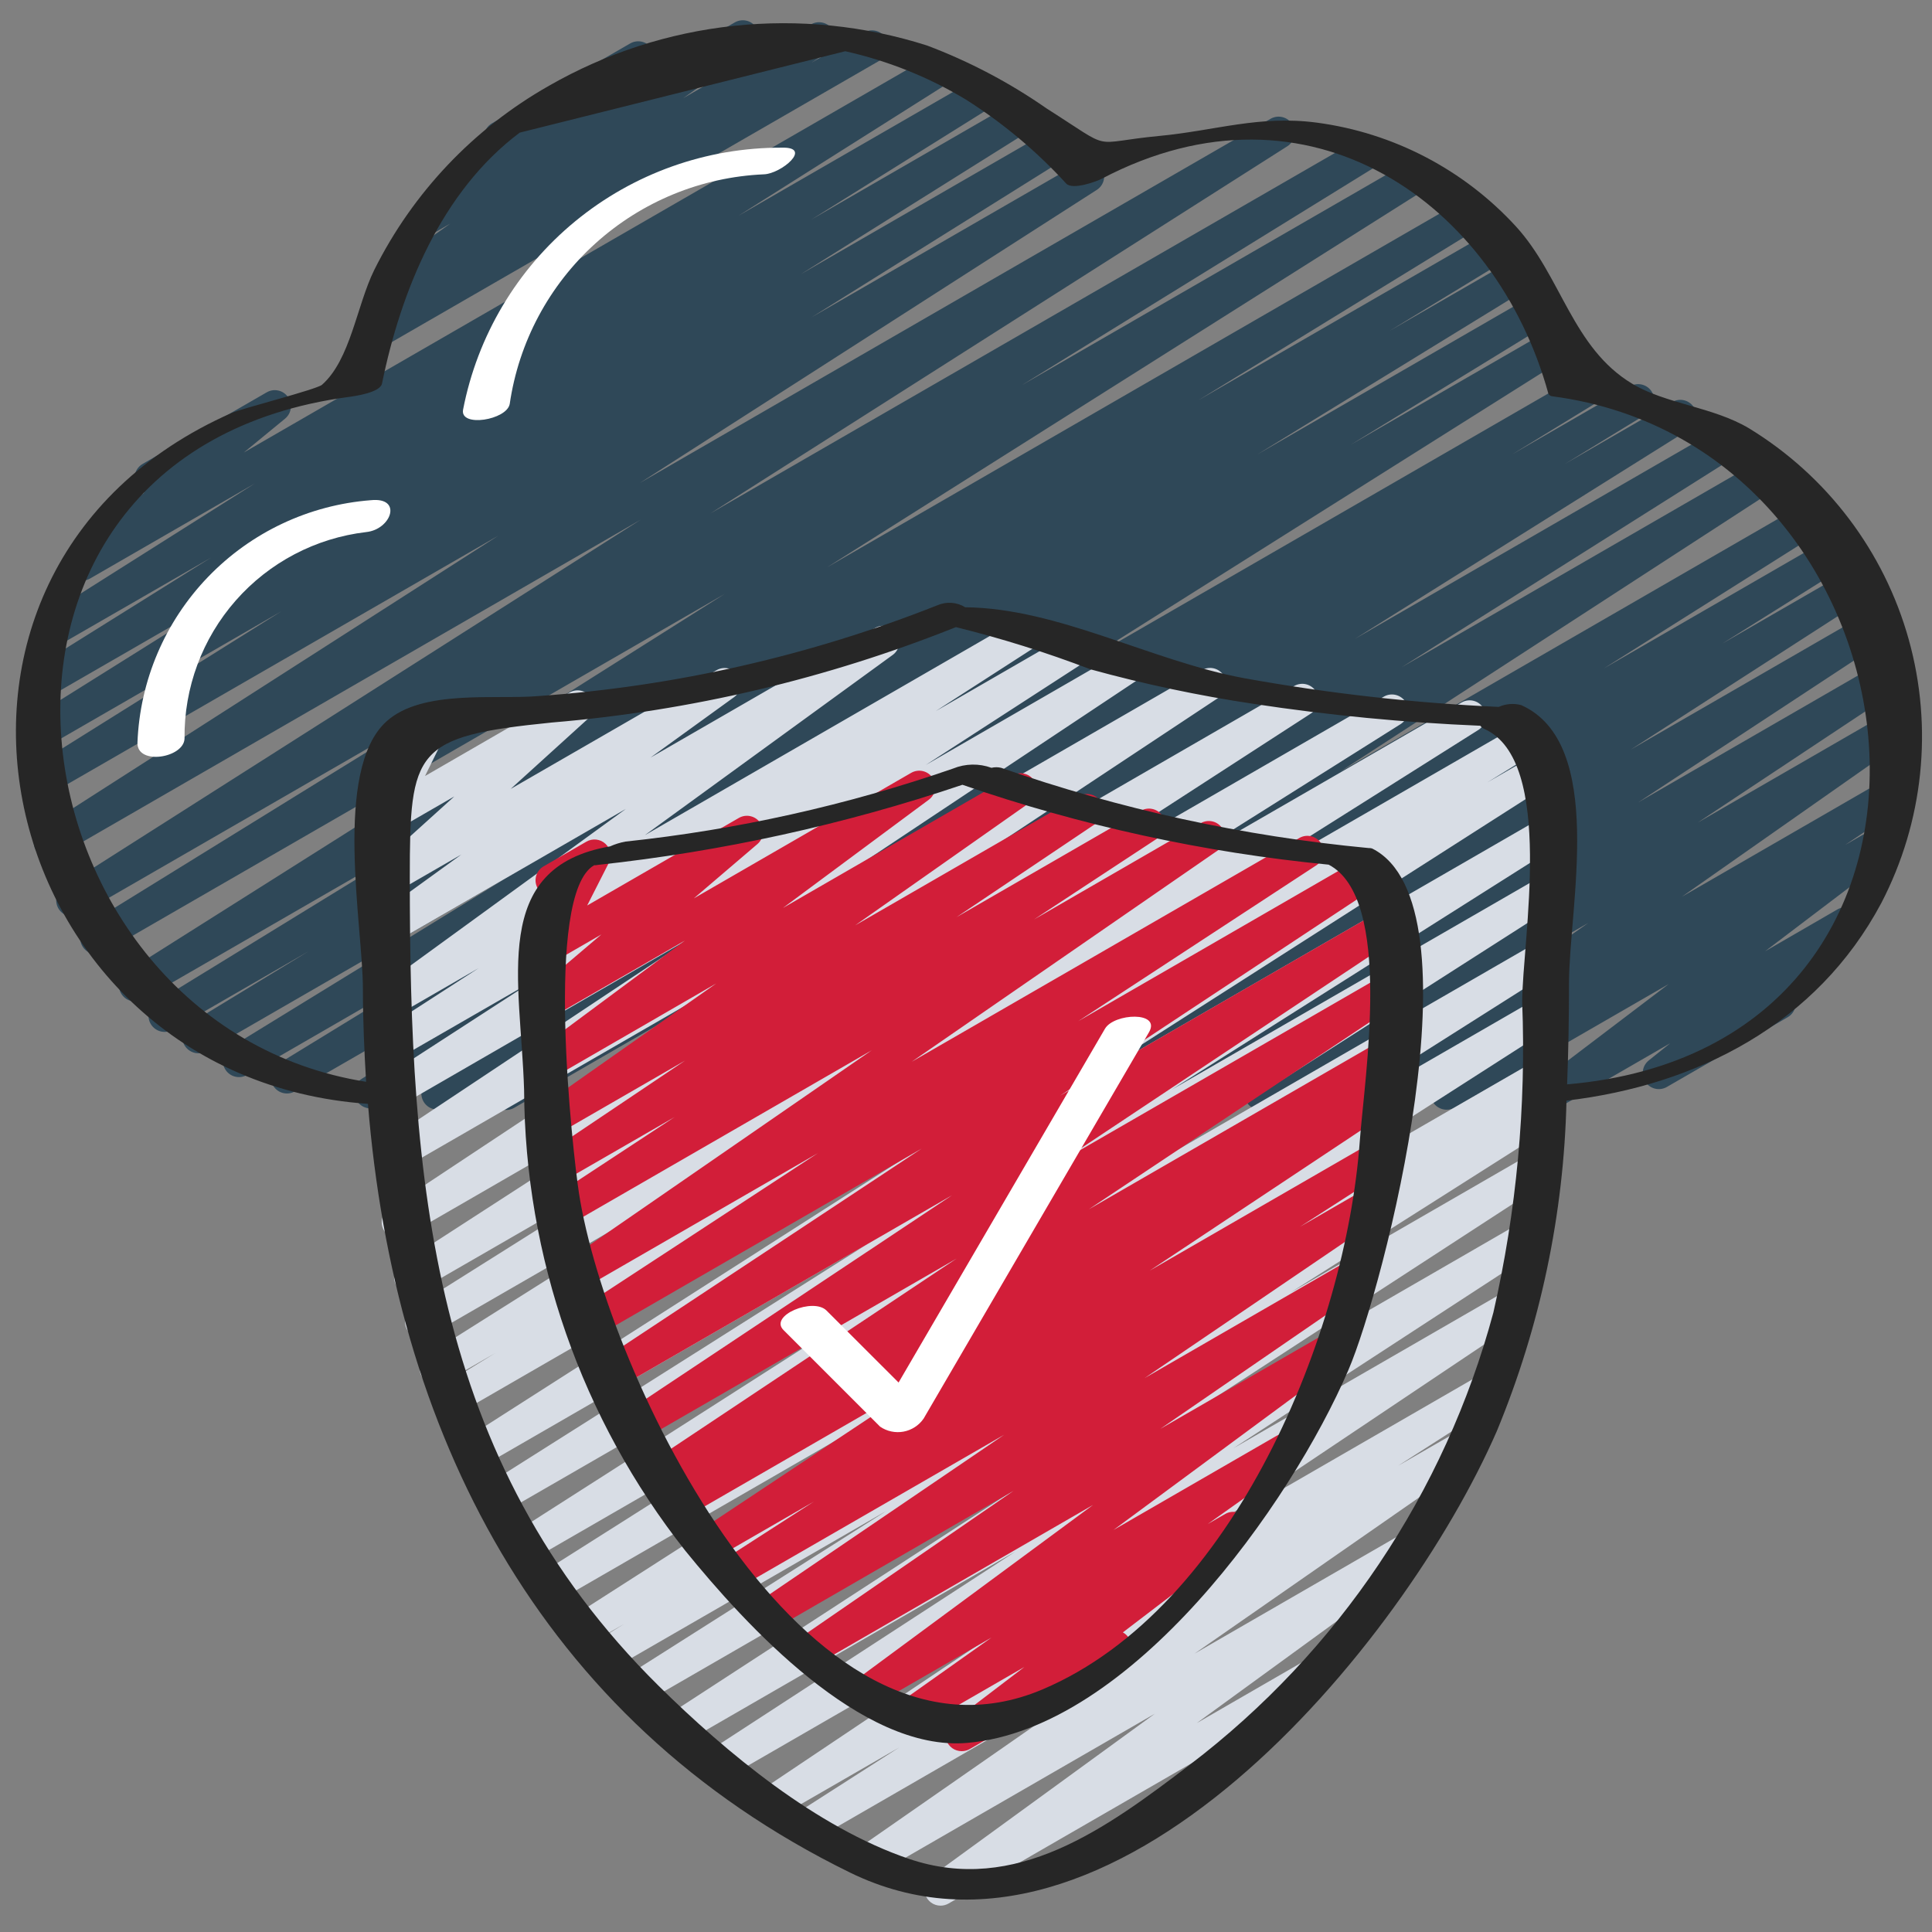
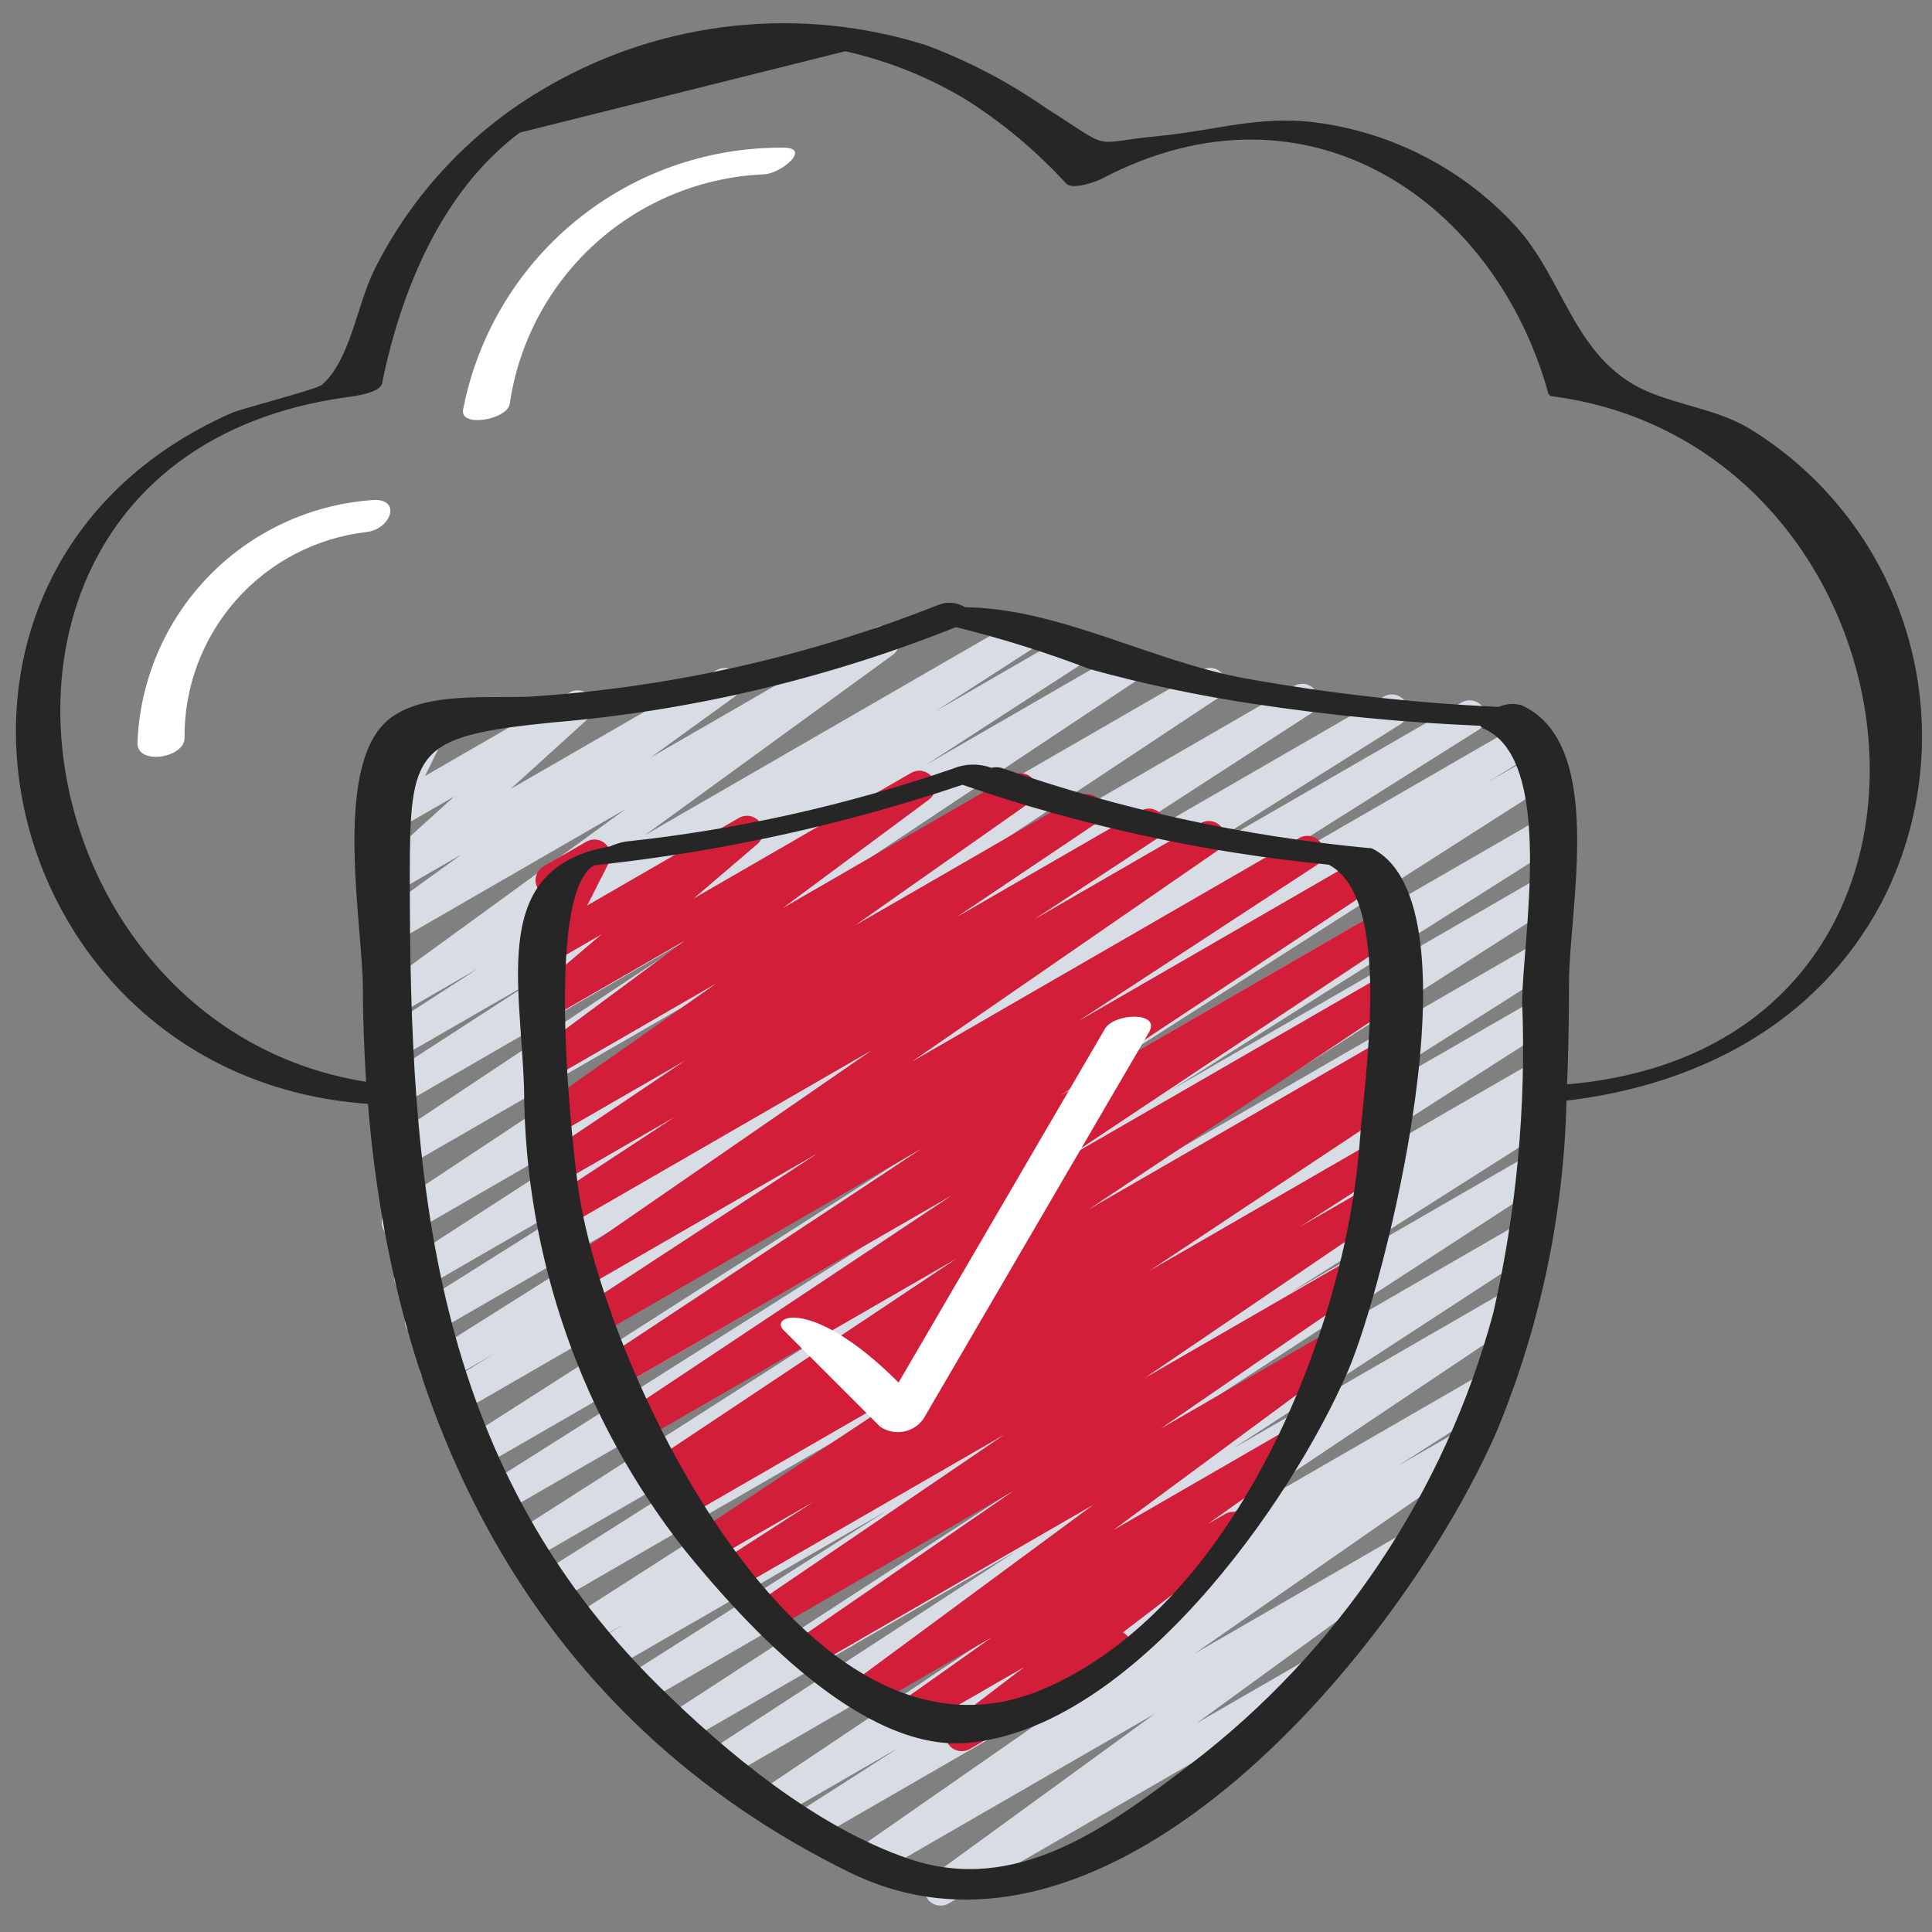
<svg xmlns="http://www.w3.org/2000/svg" width="150" height="150" viewBox="0 0 150 150" fill="none">
  <rect x="0" y="0" width="150" height="150" fill="#808080" stroke="none" />
-   <path d="M75.675 86.175C75.402 86.178 75.136 86.091 74.917 85.929C74.698 85.767 74.539 85.537 74.462 85.276C74.386 85.014 74.397 84.735 74.494 84.48C74.591 84.225 74.769 84.009 75 83.865L84.885 77.66L70.44 86C70.157 86.156 69.825 86.196 69.513 86.112C69.202 86.028 68.935 85.828 68.768 85.552C68.601 85.275 68.547 84.945 68.618 84.631C68.689 84.316 68.878 84.041 69.147 83.862L86.317 73.032L63.852 86C63.571 86.151 63.243 86.189 62.935 86.105C62.627 86.022 62.362 85.824 62.196 85.552C62.029 85.28 61.972 84.955 62.038 84.642C62.103 84.33 62.285 84.055 62.547 83.873L96.865 61.593L54.585 86C54.302 86.156 53.97 86.196 53.658 86.112C53.347 86.028 53.08 85.828 52.913 85.552C52.746 85.275 52.692 84.945 52.763 84.631C52.834 84.316 53.023 84.041 53.292 83.862L79.5 67.347L47.17 86C46.887 86.153 46.556 86.192 46.245 86.107C45.935 86.022 45.669 85.821 45.503 85.545C45.337 85.27 45.284 84.941 45.355 84.627C45.425 84.313 45.614 84.038 45.882 83.86L71.795 67.61L39.94 86C39.799 86.084 39.642 86.139 39.48 86.163C39.318 86.187 39.152 86.178 38.993 86.138C38.834 86.098 38.684 86.027 38.553 85.928C38.421 85.83 38.31 85.707 38.226 85.566C38.142 85.425 38.086 85.269 38.063 85.107C38.039 84.944 38.048 84.779 38.088 84.62C38.128 84.46 38.199 84.311 38.297 84.179C38.396 84.047 38.519 83.936 38.66 83.853L44.967 80L34.552 86C34.268 86.152 33.937 86.188 33.627 86.102C33.317 86.015 33.052 85.812 32.888 85.536C32.724 85.259 32.673 84.93 32.745 84.616C32.818 84.303 33.008 84.029 33.277 83.853L39.59 80L29.415 85.875C29.131 86.046 28.791 86.098 28.469 86.019C28.147 85.939 27.87 85.735 27.698 85.451C27.527 85.168 27.475 84.827 27.555 84.505C27.634 84.183 27.838 83.906 28.122 83.735L65.812 59.985L22.867 84.75C22.583 84.902 22.252 84.938 21.942 84.852C21.632 84.765 21.367 84.562 21.203 84.286C21.039 84.009 20.988 83.68 21.06 83.366C21.133 83.053 21.323 82.779 21.592 82.603L37.107 73.103L19.195 83.45C19.054 83.534 18.898 83.59 18.735 83.613C18.573 83.637 18.407 83.628 18.248 83.588C18.089 83.548 17.939 83.477 17.808 83.378C17.676 83.28 17.565 83.157 17.481 83.016C17.397 82.875 17.341 82.719 17.318 82.557C17.294 82.394 17.303 82.229 17.343 82.07C17.383 81.91 17.454 81.761 17.552 81.629C17.651 81.498 17.774 81.386 17.915 81.302L39.13 68.272L16.025 81.612C15.74 81.775 15.403 81.819 15.086 81.735C14.769 81.651 14.498 81.446 14.331 81.164C14.164 80.882 14.114 80.546 14.192 80.228C14.271 79.909 14.471 79.635 14.75 79.463L23.98 73.843L13.42 79.94C13.279 80.024 13.123 80.079 12.96 80.103C12.798 80.127 12.632 80.118 12.473 80.078C12.314 80.038 12.164 79.967 12.033 79.868C11.901 79.77 11.79 79.647 11.706 79.506C11.622 79.365 11.566 79.209 11.543 79.047C11.519 78.884 11.528 78.719 11.568 78.559C11.608 78.4 11.679 78.251 11.777 78.119C11.876 77.987 11.999 77.876 12.14 77.793L34.045 64.35L11.087 77.6C10.805 77.755 10.473 77.796 10.161 77.712C9.849 77.628 9.582 77.428 9.415 77.151C9.248 76.875 9.195 76.546 9.265 76.231C9.336 75.916 9.526 75.641 9.795 75.463L56.275 46.105L8.072 73.933C7.789 74.086 7.457 74.124 7.145 74.039C6.834 73.954 6.568 73.751 6.403 73.474C6.238 73.197 6.186 72.867 6.258 72.553C6.331 72.238 6.522 71.964 6.792 71.787L34.345 54.763L6.21 71C5.927 71.153 5.597 71.192 5.287 71.108C4.978 71.024 4.712 70.824 4.545 70.549C4.379 70.275 4.324 69.947 4.393 69.633C4.462 69.32 4.649 69.045 4.915 68.865L49.75 40.345L4.5 66.468C4.217 66.633 3.88 66.681 3.562 66.601C3.244 66.521 2.971 66.319 2.8 66.039C2.63 65.759 2.576 65.423 2.651 65.104C2.725 64.785 2.923 64.508 3.2 64.332L38.7 41.583L3.575 61.843C3.291 62.001 2.958 62.044 2.644 61.96C2.33 61.877 2.061 61.675 1.893 61.397C1.726 61.119 1.673 60.787 1.746 60.471C1.819 60.154 2.012 59.879 2.285 59.703L21.86 47.453L3.25 58.197C2.966 58.356 2.633 58.398 2.319 58.315C2.005 58.232 1.736 58.03 1.568 57.752C1.401 57.474 1.348 57.142 1.421 56.826C1.494 56.509 1.687 56.234 1.96 56.057L19.85 44.852L3.682 54.182C3.542 54.267 3.386 54.323 3.223 54.348C3.061 54.372 2.895 54.364 2.736 54.325C2.576 54.285 2.426 54.215 2.294 54.117C2.162 54.02 2.051 53.897 1.966 53.756C1.881 53.616 1.825 53.46 1.801 53.297C1.776 53.135 1.784 52.969 1.824 52.81C1.863 52.651 1.934 52.501 2.031 52.368C2.129 52.236 2.252 52.125 2.392 52.04L16.392 43.29L4.727 50.013C4.443 50.184 4.103 50.236 3.781 50.157C3.459 50.078 3.181 49.874 3.01 49.59C2.838 49.306 2.786 48.966 2.865 48.644C2.944 48.322 3.148 48.044 3.432 47.873L19.787 37.535L7 44.913C6.728 45.07 6.407 45.119 6.101 45.051C5.794 44.982 5.525 44.801 5.346 44.543C5.167 44.285 5.092 43.969 5.135 43.658C5.178 43.347 5.337 43.064 5.58 42.865L11.197 38.25C10.985 38.158 10.802 38.008 10.67 37.818C10.537 37.628 10.46 37.405 10.447 37.173C10.434 36.942 10.486 36.712 10.596 36.508C10.707 36.304 10.871 36.136 11.072 36.02L20.717 30.455C20.989 30.3 21.308 30.253 21.613 30.323C21.918 30.392 22.185 30.573 22.363 30.83C22.541 31.087 22.616 31.401 22.574 31.711C22.532 32.02 22.375 32.303 22.135 32.502L18.935 35.13L72.382 4.282C72.665 4.121 73 4.076 73.316 4.158C73.631 4.239 73.903 4.441 74.072 4.72C74.24 4.999 74.294 5.333 74.22 5.65C74.146 5.968 73.952 6.244 73.677 6.42L57.337 16.75L75.75 6.127C76.034 5.956 76.374 5.905 76.696 5.985C77.018 6.065 77.295 6.27 77.466 6.554C77.637 6.838 77.688 7.178 77.608 7.5C77.528 7.822 77.324 8.099 77.04 8.27L63 17.043L78.75 7.947C79.033 7.794 79.364 7.756 79.674 7.841C79.984 7.925 80.25 8.126 80.416 8.402C80.582 8.678 80.635 9.007 80.565 9.321C80.494 9.635 80.305 9.909 80.037 10.088L62.175 21.288L81.302 10.25C81.585 10.091 81.919 10.049 82.233 10.132C82.547 10.215 82.816 10.417 82.984 10.695C83.151 10.973 83.204 11.306 83.131 11.622C83.058 11.938 82.865 12.214 82.592 12.39L63 24.642L83.87 12.6C84.152 12.442 84.485 12.4 84.798 12.482C85.111 12.565 85.38 12.765 85.548 13.042C85.716 13.319 85.77 13.649 85.699 13.965C85.628 14.281 85.438 14.557 85.167 14.735L49.677 37.5L98.675 9.207C98.957 9.055 99.287 9.016 99.597 9.1C99.907 9.184 100.173 9.384 100.339 9.658C100.506 9.933 100.56 10.261 100.491 10.574C100.423 10.888 100.236 11.163 99.97 11.342L55.15 39.865L105.597 10.75C105.881 10.59 106.216 10.547 106.531 10.631C106.846 10.714 107.116 10.918 107.284 11.198C107.451 11.477 107.502 11.811 107.427 12.128C107.351 12.445 107.155 12.721 106.88 12.895L79.317 29.915L109.425 12.535C109.707 12.384 110.037 12.347 110.345 12.432C110.654 12.517 110.919 12.717 111.084 12.992C111.25 13.266 111.303 13.593 111.235 13.906C111.166 14.219 110.98 14.493 110.715 14.672L64.215 44.047L113.57 15.547C113.853 15.398 114.183 15.363 114.491 15.45C114.799 15.537 115.063 15.739 115.226 16.014C115.39 16.289 115.442 16.616 115.372 16.929C115.301 17.241 115.113 17.515 114.847 17.692L93.035 31.08L115.85 17.915C116.133 17.763 116.465 17.727 116.775 17.813C117.085 17.9 117.349 18.103 117.514 18.379C117.678 18.656 117.729 18.985 117.657 19.299C117.584 19.612 117.394 19.886 117.125 20.062L107.86 25.705L117.5 20.145C117.783 19.991 118.115 19.953 118.426 20.038C118.738 20.124 119.004 20.326 119.169 20.603C119.334 20.88 119.386 21.211 119.314 21.525C119.241 21.839 119.05 22.113 118.78 22.29L97.607 35.29L119.142 22.858C119.426 22.7 119.76 22.66 120.074 22.745C120.387 22.83 120.655 23.033 120.821 23.312C120.987 23.591 121.038 23.924 120.963 24.24C120.888 24.556 120.693 24.83 120.42 25.005L104.85 34.542L120.25 25.652C120.532 25.502 120.862 25.465 121.17 25.55C121.479 25.635 121.744 25.835 121.909 26.109C122.075 26.383 122.128 26.71 122.06 27.023C121.991 27.336 121.805 27.61 121.54 27.79L83.85 51.54L122.455 29.253C122.739 29.095 123.073 29.055 123.386 29.14C123.7 29.225 123.968 29.428 124.134 29.707C124.3 29.986 124.351 30.319 124.276 30.635C124.201 30.951 124.006 31.225 123.732 31.4L117.41 35.273L126.545 30C126.829 29.83 127.17 29.781 127.491 29.862C127.813 29.943 128.089 30.149 128.258 30.434C128.428 30.718 128.478 31.059 128.397 31.381C128.315 31.702 128.109 31.978 127.825 32.148L121.512 36.013L129.835 31.21C130.119 31.046 130.455 31.001 130.772 31.083C131.09 31.165 131.362 31.368 131.531 31.649C131.699 31.93 131.751 32.266 131.675 32.584C131.598 32.903 131.4 33.179 131.122 33.352L105.195 49.602L133.717 33.135C134 32.98 134.332 32.939 134.643 33.023C134.955 33.107 135.222 33.307 135.389 33.584C135.556 33.86 135.61 34.19 135.539 34.504C135.468 34.819 135.279 35.094 135.01 35.273L108.817 51.81L137.067 35.498C137.349 35.333 137.684 35.286 138.001 35.366C138.317 35.446 138.59 35.646 138.761 35.924C138.932 36.202 138.987 36.536 138.915 36.855C138.842 37.173 138.649 37.45 138.375 37.627L104.05 59.91L140.377 38.938C140.661 38.766 141.001 38.715 141.323 38.794C141.645 38.873 141.922 39.078 142.093 39.361C142.265 39.645 142.316 39.985 142.237 40.307C142.158 40.629 141.953 40.906 141.67 41.078L124.517 51.9L142.317 41.623C142.601 41.459 142.938 41.413 143.255 41.495C143.572 41.577 143.844 41.781 144.013 42.062C144.182 42.342 144.234 42.678 144.157 42.997C144.081 43.315 143.882 43.591 143.605 43.765L133.712 49.972L143.825 44.135C144.107 43.974 144.441 43.93 144.755 44.011C145.07 44.092 145.341 44.292 145.51 44.57C145.679 44.847 145.734 45.179 145.662 45.496C145.591 45.813 145.399 46.09 145.127 46.267L126.605 58.203L145.152 47.5C145.434 47.34 145.767 47.295 146.08 47.376C146.394 47.456 146.665 47.655 146.834 47.931C147.004 48.207 147.06 48.538 146.991 48.855C146.922 49.171 146.732 49.448 146.462 49.627L127.185 62.3L146.237 51.3C146.518 51.145 146.847 51.104 147.158 51.185C147.468 51.266 147.735 51.463 147.904 51.736C148.073 52.009 148.13 52.336 148.065 52.65C148 52.963 147.816 53.24 147.552 53.422L131.802 63.873L146.665 55.292C146.943 55.134 147.272 55.089 147.583 55.167C147.894 55.244 148.163 55.438 148.335 55.708C148.508 55.978 148.57 56.304 148.509 56.618C148.448 56.932 148.268 57.212 148.007 57.398L130.575 69.627L146.325 60.532C146.606 60.357 146.945 60.3 147.268 60.374C147.591 60.449 147.871 60.649 148.047 60.93C148.223 61.211 148.28 61.55 148.205 61.874C148.131 62.197 147.931 62.477 147.65 62.653L143.25 65.605L145.5 64.31C145.775 64.15 146.101 64.101 146.411 64.173C146.721 64.245 146.992 64.433 147.169 64.698C147.345 64.963 147.414 65.286 147.361 65.6C147.307 65.914 147.136 66.195 146.882 66.388L137.04 73.858L142.655 70.608C142.928 70.45 143.25 70.401 143.557 70.471C143.865 70.54 144.134 70.724 144.312 70.984C144.49 71.244 144.563 71.562 144.517 71.873C144.471 72.185 144.308 72.468 144.062 72.665L138.85 76.85C139.029 76.967 139.175 77.127 139.274 77.317C139.374 77.506 139.423 77.717 139.417 77.931C139.411 78.145 139.351 78.353 139.241 78.537C139.132 78.721 138.977 78.873 138.792 78.98L129.417 84.39C129.144 84.548 128.822 84.597 128.515 84.527C128.207 84.457 127.938 84.274 127.76 84.014C127.582 83.754 127.509 83.436 127.555 83.124C127.601 82.812 127.764 82.53 128.01 82.332L129.675 80.998L121.092 85.953C120.817 86.109 120.493 86.156 120.185 86.082C119.877 86.009 119.608 85.822 119.433 85.558C119.257 85.294 119.189 84.974 119.241 84.661C119.293 84.349 119.461 84.068 119.712 83.875L129.552 76.405L112.922 86C112.642 86.155 112.313 86.197 112.003 86.117C111.693 86.036 111.426 85.84 111.256 85.569C111.087 85.297 111.028 84.971 111.092 84.657C111.156 84.343 111.337 84.066 111.6 83.882L116 80.927L107.202 86C106.924 86.153 106.598 86.194 106.291 86.115C105.984 86.037 105.718 85.844 105.547 85.577C105.376 85.31 105.313 84.987 105.372 84.675C105.43 84.364 105.604 84.085 105.86 83.897L123.31 71.66L98.47 86C98.189 86.16 97.857 86.205 97.544 86.125C97.23 86.045 96.96 85.847 96.79 85.573C96.619 85.298 96.562 84.968 96.629 84.652C96.697 84.336 96.884 84.058 97.152 83.877L112.872 73.44L91.122 86C90.841 86.153 90.512 86.192 90.203 86.11C89.894 86.028 89.629 85.83 89.461 85.558C89.293 85.286 89.236 84.96 89.301 84.647C89.367 84.333 89.549 84.057 89.812 83.875L109.092 71.198L83.445 86C83.163 86.153 82.834 86.192 82.524 86.109C82.215 86.025 81.949 85.827 81.782 85.553C81.615 85.28 81.559 84.953 81.626 84.64C81.693 84.327 81.878 84.051 82.142 83.87L100.677 71.927L76.3 86C76.11 86.112 75.895 86.173 75.675 86.175Z" fill="#2F4858" />
-   <path d="M29.028 27.177C28.759 27.178 28.497 27.091 28.282 26.931C28.066 26.77 27.908 26.545 27.83 26.288C27.753 26.03 27.761 25.755 27.852 25.502C27.943 25.25 28.114 25.033 28.338 24.885L30.588 23.385C30.307 23.438 30.017 23.394 29.765 23.259C29.513 23.124 29.315 22.907 29.204 22.644C29.093 22.381 29.075 22.088 29.153 21.814C29.232 21.539 29.402 21.299 29.635 21.135L34.96 17.36L33.79 18.038C33.515 18.196 33.19 18.245 32.881 18.172C32.572 18.1 32.301 17.913 32.125 17.649C31.949 17.385 31.88 17.064 31.932 16.75C31.984 16.437 32.153 16.155 32.405 15.963L38.06 11.65C37.897 11.525 37.767 11.362 37.681 11.175C37.596 10.988 37.559 10.782 37.572 10.577C37.585 10.372 37.648 10.173 37.757 9.998C37.865 9.823 38.015 9.678 38.193 9.575L48.913 3.382C49.188 3.218 49.516 3.166 49.829 3.237C50.142 3.308 50.415 3.496 50.593 3.763C50.771 4.029 50.839 4.354 50.784 4.67C50.729 4.986 50.555 5.269 50.298 5.46L49.428 6.12L57.033 1.75C57.311 1.584 57.643 1.533 57.959 1.607C58.275 1.681 58.549 1.876 58.724 2.148C58.9 2.421 58.962 2.752 58.898 3.07C58.834 3.388 58.65 3.668 58.383 3.853L53.043 7.622L62.973 1.89C63.254 1.73 63.586 1.685 63.899 1.765C64.212 1.845 64.482 2.043 64.653 2.317C64.823 2.592 64.881 2.922 64.813 3.238C64.745 3.554 64.558 3.832 64.29 4.013L62.99 4.875L67.12 2.5C67.406 2.351 67.738 2.317 68.048 2.407C68.358 2.497 68.62 2.703 68.782 2.982C68.943 3.261 68.99 3.592 68.914 3.905C68.837 4.218 68.642 4.49 68.37 4.662L29.653 27C29.464 27.114 29.248 27.175 29.028 27.177Z" fill="#2F4858" />
  <path d="M73.027 147.955C72.762 147.955 72.505 147.872 72.291 147.717C72.077 147.562 71.918 147.343 71.836 147.091C71.754 146.84 71.754 146.569 71.836 146.318C71.918 146.066 72.078 145.848 72.292 145.693L89.662 133.053L68.284 145.393C68.005 145.548 67.677 145.591 67.368 145.513C67.058 145.435 66.79 145.241 66.619 144.971C66.448 144.701 66.386 144.376 66.448 144.063C66.508 143.749 66.687 143.471 66.947 143.285L88.774 128.1L63.379 142.763C63.097 142.918 62.766 142.958 62.455 142.875C62.144 142.792 61.877 142.593 61.71 142.318C61.542 142.043 61.487 141.714 61.556 141.4C61.625 141.085 61.812 140.81 62.079 140.63L69.817 135.67L60.614 140.98C60.334 141.137 60.003 141.18 59.692 141.1C59.38 141.02 59.112 140.823 58.942 140.55C58.772 140.277 58.714 139.949 58.779 139.635C58.845 139.32 59.029 139.042 59.294 138.86L85.999 120.962L56.359 138.073C56.077 138.237 55.742 138.284 55.425 138.204C55.109 138.124 54.836 137.924 54.666 137.646C54.495 137.368 54.44 137.034 54.512 136.716C54.584 136.397 54.778 136.12 55.052 135.942L78.834 120.468L53.194 135.267C52.913 135.418 52.585 135.456 52.277 135.373C51.969 135.29 51.704 135.092 51.538 134.82C51.371 134.548 51.314 134.222 51.38 133.91C51.445 133.598 51.627 133.322 51.889 133.14L79.367 115.263L49.847 132.308C49.564 132.463 49.232 132.503 48.921 132.42C48.609 132.336 48.342 132.135 48.175 131.859C48.008 131.583 47.954 131.253 48.025 130.938C48.096 130.623 48.285 130.348 48.554 130.17L68.827 117.303L47.499 129.613C47.215 129.783 46.874 129.833 46.552 129.751C46.231 129.67 45.954 129.465 45.784 129.18C45.614 128.895 45.564 128.555 45.645 128.233C45.726 127.911 45.932 127.635 46.217 127.465L48.467 126.08L45.824 127.603C45.542 127.753 45.214 127.791 44.905 127.706C44.597 127.622 44.333 127.423 44.166 127.15C44 126.877 43.945 126.551 44.012 126.238C44.079 125.926 44.263 125.651 44.527 125.47L73.999 106.58L43.149 124.39C42.865 124.562 42.525 124.614 42.203 124.534C41.881 124.455 41.603 124.251 41.432 123.968C41.26 123.684 41.208 123.343 41.287 123.021C41.367 122.699 41.571 122.422 41.854 122.25L67.939 105.725L41.189 121.17C40.906 121.336 40.57 121.384 40.252 121.304C39.934 121.224 39.66 121.022 39.49 120.742C39.319 120.462 39.265 120.126 39.34 119.807C39.415 119.487 39.612 119.21 39.889 119.035L72.872 97.942L38.969 117.5C38.685 117.672 38.345 117.724 38.023 117.644C37.701 117.565 37.423 117.361 37.252 117.078C37.08 116.794 37.028 116.453 37.107 116.131C37.187 115.809 37.391 115.532 37.674 115.36L67.307 96.61L37.167 114.01C36.885 114.161 36.556 114.198 36.248 114.114C35.94 114.03 35.675 113.831 35.509 113.558C35.343 113.285 35.288 112.958 35.355 112.646C35.422 112.333 35.606 112.058 35.869 111.878L72.849 88.228L35.444 109.83C35.16 110 34.819 110.049 34.498 109.968C34.176 109.887 33.9 109.681 33.73 109.396C33.561 109.111 33.511 108.771 33.593 108.45C33.674 108.128 33.88 107.852 34.164 107.683L38.454 105.053L34.429 107.373C34.147 107.523 33.817 107.56 33.508 107.475C33.2 107.39 32.935 107.19 32.77 106.916C32.604 106.642 32.55 106.315 32.619 106.002C32.688 105.689 32.874 105.415 33.139 105.235L59.687 88.485L33.342 103.693C33.058 103.864 32.718 103.916 32.396 103.836C32.074 103.757 31.797 103.553 31.625 103.269C31.454 102.985 31.402 102.645 31.482 102.323C31.561 102.001 31.765 101.724 32.049 101.552L52.189 88.875L32.499 100.235C32.359 100.321 32.204 100.378 32.042 100.404C31.879 100.429 31.714 100.423 31.554 100.384C31.395 100.346 31.244 100.276 31.111 100.18C30.979 100.083 30.866 99.961 30.78 99.821C30.695 99.681 30.638 99.526 30.612 99.364C30.586 99.201 30.593 99.036 30.631 98.876C30.67 98.717 30.739 98.566 30.836 98.433C30.933 98.301 31.054 98.188 31.194 98.103L59.124 80.028L31.512 95.975C31.23 96.138 30.896 96.185 30.581 96.106C30.265 96.027 29.993 95.828 29.822 95.551C29.651 95.275 29.594 94.942 29.664 94.625C29.734 94.307 29.925 94.029 30.197 93.85L59.427 74.483L31.107 90.83C30.826 90.985 30.497 91.026 30.186 90.945C29.876 90.864 29.609 90.667 29.44 90.394C29.271 90.121 29.213 89.794 29.279 89.481C29.344 89.167 29.528 88.89 29.792 88.707L54.094 72.55L30.727 86.05C30.445 86.203 30.116 86.242 29.806 86.159C29.497 86.076 29.231 85.877 29.064 85.603C28.897 85.33 28.841 85.003 28.908 84.69C28.975 84.377 29.16 84.101 29.424 83.92L41.547 76.067L30.699 82.317C30.417 82.478 30.083 82.523 29.769 82.442C29.454 82.36 29.183 82.16 29.014 81.883C28.845 81.606 28.79 81.273 28.861 80.956C28.933 80.639 29.125 80.363 29.397 80.185L37.159 75.168L30.697 78.9C30.42 79.058 30.093 79.103 29.783 79.028C29.474 78.953 29.204 78.762 29.031 78.495C28.857 78.227 28.792 77.904 28.849 77.59C28.906 77.277 29.08 76.997 29.337 76.808L48.587 62.807L30.687 73.14C30.409 73.299 30.081 73.346 29.771 73.271C29.46 73.196 29.189 73.004 29.015 72.736C28.842 72.467 28.777 72.142 28.835 71.828C28.894 71.513 29.071 71.233 29.329 71.045L35.829 66.338L30.679 69.31C30.413 69.454 30.104 69.498 29.809 69.431C29.513 69.365 29.252 69.194 29.073 68.95C28.895 68.705 28.811 68.404 28.837 68.103C28.864 67.801 28.998 67.52 29.217 67.31L35.272 61.835L30.679 64.487C30.447 64.623 30.178 64.679 29.911 64.649C29.644 64.619 29.394 64.504 29.198 64.321C29.002 64.138 28.87 63.897 28.821 63.633C28.773 63.368 28.811 63.096 28.929 62.855L30.899 58.855C30.607 58.971 30.282 58.972 29.988 58.859C29.695 58.745 29.456 58.526 29.317 58.243C29.178 57.961 29.151 57.637 29.241 57.336C29.331 57.034 29.531 56.778 29.802 56.617L33.197 54.655C33.429 54.519 33.699 54.462 33.966 54.492C34.233 54.522 34.484 54.638 34.68 54.821C34.877 55.005 35.009 55.247 35.057 55.511C35.105 55.776 35.066 56.049 34.947 56.29L32.999 60.25L44.249 53.75C44.515 53.605 44.825 53.562 45.12 53.629C45.415 53.695 45.676 53.866 45.855 54.111C46.034 54.355 46.118 54.656 46.091 54.957C46.065 55.259 45.93 55.54 45.712 55.75L39.652 61.25L55.652 52.023C55.929 51.868 56.254 51.825 56.561 51.902C56.869 51.978 57.136 52.169 57.308 52.434C57.481 52.7 57.546 53.022 57.49 53.334C57.435 53.646 57.263 53.925 57.009 54.115L50.509 58.818L67.957 48.75C68.234 48.592 68.561 48.547 68.87 48.622C69.18 48.697 69.449 48.888 69.623 49.155C69.797 49.423 69.862 49.746 69.805 50.06C69.748 50.373 69.573 50.653 69.317 50.843L50.067 64.843L79.119 48.07C79.401 47.913 79.733 47.87 80.045 47.952C80.358 48.034 80.626 48.233 80.795 48.508C80.963 48.783 81.019 49.113 80.95 49.429C80.881 49.744 80.692 50.02 80.424 50.2L72.649 55.212L82.692 49.415C82.974 49.258 83.305 49.215 83.618 49.297C83.93 49.379 84.199 49.578 84.367 49.853C84.536 50.129 84.592 50.458 84.522 50.774C84.453 51.089 84.265 51.365 83.997 51.545L71.874 59.395L87.087 50.612C87.368 50.458 87.697 50.416 88.007 50.498C88.317 50.579 88.585 50.776 88.754 51.048C88.922 51.321 88.98 51.648 88.915 51.962C88.849 52.276 88.665 52.553 88.402 52.735L64.087 68.905L93.289 52.045C93.571 51.87 93.911 51.815 94.234 51.89C94.556 51.966 94.836 52.167 95.01 52.449C95.185 52.73 95.241 53.07 95.165 53.393C95.089 53.716 94.889 53.995 94.607 54.17L65.392 73.528L100.499 53.25C100.781 53.093 101.113 53.05 101.425 53.132C101.738 53.214 102.006 53.413 102.175 53.688C102.343 53.964 102.399 54.293 102.33 54.609C102.261 54.924 102.073 55.2 101.804 55.38L73.869 73.47L107.467 54.072C107.749 53.917 108.081 53.877 108.393 53.961C108.705 54.044 108.972 54.245 109.139 54.521C109.306 54.797 109.359 55.127 109.289 55.442C109.218 55.757 109.028 56.032 108.759 56.21L88.609 68.897L113.499 54.528C113.782 54.372 114.114 54.332 114.425 54.416C114.737 54.499 115.004 54.7 115.171 54.976C115.338 55.252 115.392 55.582 115.321 55.897C115.25 56.212 115.061 56.487 114.792 56.665L88.249 73.407L118.467 55.965C118.75 55.816 119.08 55.781 119.388 55.868C119.696 55.954 119.96 56.156 120.124 56.431C120.287 56.706 120.339 57.034 120.269 57.346C120.198 57.659 120.011 57.932 119.744 58.11L115.467 60.75L119.299 58.538C119.582 58.38 119.915 58.337 120.228 58.42C120.54 58.502 120.809 58.703 120.977 58.979C121.145 59.256 121.2 59.587 121.129 59.903C121.058 60.218 120.867 60.495 120.597 60.672L83.609 84.32L119.299 63.715C119.583 63.544 119.923 63.492 120.245 63.571C120.567 63.651 120.844 63.855 121.016 64.139C121.187 64.422 121.239 64.763 121.159 65.085C121.08 65.406 120.876 65.684 120.592 65.855L90.964 84.605L119.299 68.25C119.581 68.099 119.91 68.062 120.218 68.146C120.527 68.23 120.791 68.429 120.957 68.702C121.123 68.975 121.178 69.302 121.111 69.614C121.044 69.927 120.86 70.202 120.597 70.382L87.617 91.475L119.299 73.183C119.582 73.027 119.914 72.987 120.225 73.07C120.537 73.154 120.804 73.355 120.971 73.631C121.138 73.907 121.192 74.237 121.121 74.552C121.05 74.867 120.861 75.142 120.592 75.32L94.527 91.835L119.299 77.535C119.581 77.384 119.91 77.347 120.218 77.431C120.527 77.515 120.791 77.714 120.957 77.987C121.123 78.26 121.178 78.587 121.111 78.899C121.044 79.212 120.86 79.487 120.597 79.668L91.137 98.555L119.299 82.305C119.583 82.151 119.915 82.113 120.226 82.198C120.537 82.284 120.803 82.486 120.969 82.763C121.134 83.04 121.186 83.371 121.113 83.685C121.041 83.999 120.849 84.273 120.579 84.45L118.314 85.85L119.172 85.35C119.454 85.197 119.784 85.159 120.094 85.243C120.404 85.326 120.67 85.526 120.836 85.801C121.003 86.075 121.057 86.403 120.988 86.717C120.92 87.03 120.733 87.305 120.467 87.485L100.197 100.352L118.877 89.567C119.159 89.41 119.49 89.368 119.803 89.449C120.115 89.531 120.384 89.73 120.552 90.006C120.721 90.281 120.777 90.611 120.708 90.926C120.638 91.242 120.45 91.518 120.182 91.698L92.682 109.585L118.212 94.835C118.494 94.671 118.829 94.624 119.145 94.703C119.462 94.783 119.735 94.984 119.905 95.262C120.076 95.54 120.131 95.874 120.059 96.192C119.987 96.51 119.793 96.788 119.519 96.965L95.749 112.45L117.109 100.12C117.39 99.963 117.72 99.92 118.032 100C118.343 100.08 118.612 100.277 118.782 100.55C118.952 100.823 119.01 101.151 118.944 101.465C118.879 101.78 118.694 102.058 118.429 102.24L91.729 120.135L114.964 106.72C115.247 106.554 115.584 106.506 115.902 106.586C116.22 106.666 116.493 106.868 116.664 107.148C116.834 107.428 116.888 107.764 116.813 108.083C116.739 108.403 116.541 108.68 116.264 108.855L108.547 113.803L113.244 111.095C113.523 110.944 113.848 110.905 114.154 110.984C114.46 111.064 114.725 111.256 114.895 111.524C115.065 111.791 115.127 112.112 115.069 112.424C115.01 112.735 114.837 113.012 114.582 113.2L92.749 128.385L108.919 119.05C109.196 118.892 109.523 118.847 109.833 118.922C110.142 118.997 110.412 119.188 110.585 119.455C110.759 119.723 110.824 120.046 110.767 120.36C110.71 120.673 110.536 120.953 110.279 121.143L92.912 133.783L100.967 129.133C101.254 128.969 101.594 128.926 101.912 129.013C102.231 129.099 102.502 129.308 102.667 129.594C102.832 129.88 102.877 130.22 102.793 130.539C102.709 130.858 102.502 131.131 102.217 131.298L73.652 147.785C73.462 147.896 73.246 147.955 73.027 147.955Z" fill="#D8DDE5" />
  <path d="M74.66 135.96C74.398 135.96 74.142 135.877 73.929 135.724C73.716 135.571 73.557 135.354 73.474 135.105C73.391 134.856 73.389 134.588 73.467 134.337C73.545 134.087 73.7 133.867 73.91 133.71L79.533 129.423L71.638 133.978C71.359 134.138 71.03 134.185 70.718 134.109C70.405 134.033 70.134 133.84 69.961 133.569C69.787 133.299 69.725 132.972 69.786 132.656C69.848 132.341 70.028 132.061 70.29 131.875L76.978 127.14L68.413 132.085C68.136 132.25 67.807 132.302 67.493 132.231C67.179 132.159 66.905 131.969 66.728 131.7C66.55 131.432 66.484 131.105 66.541 130.788C66.599 130.471 66.777 130.189 67.038 130L84.87 116.84L64 128.893C63.72 129.058 63.387 129.109 63.071 129.032C62.754 128.956 62.48 128.76 62.306 128.485C62.133 128.21 62.073 127.878 62.14 127.56C62.207 127.241 62.395 126.962 62.665 126.78L78.688 115.75L60.75 126.118C60.471 126.269 60.144 126.309 59.837 126.228C59.529 126.148 59.264 125.953 59.095 125.684C58.926 125.415 58.866 125.092 58.927 124.78C58.987 124.468 59.165 124.191 59.423 124.005L77.963 111.395L57.75 123.055C57.468 123.216 57.134 123.26 56.819 123.179C56.505 123.098 56.234 122.897 56.065 122.62C55.896 122.343 55.841 122.011 55.912 121.694C55.984 121.377 56.176 121.1 56.448 120.923L63.198 116.578L55.875 120.803C55.594 120.962 55.262 121.007 54.949 120.927C54.636 120.848 54.366 120.65 54.195 120.375C54.025 120.101 53.967 119.771 54.035 119.455C54.102 119.138 54.29 118.861 54.558 118.68L73.378 106.18L53.328 117.75C53.044 117.921 52.704 117.973 52.382 117.894C52.06 117.814 51.783 117.61 51.611 117.326C51.44 117.042 51.388 116.702 51.468 116.38C51.547 116.059 51.751 115.781 52.035 115.61L53.52 114.673L52.005 115.548C51.724 115.715 51.388 115.765 51.071 115.687C50.753 115.61 50.478 115.411 50.305 115.133C50.133 114.855 50.076 114.521 50.147 114.201C50.218 113.882 50.411 113.603 50.685 113.425L74.273 97.713L49.813 111.833C49.532 111.99 49.202 112.033 48.89 111.953C48.579 111.873 48.31 111.676 48.14 111.403C47.97 111.13 47.912 110.802 47.978 110.487C48.043 110.172 48.228 109.895 48.493 109.713L73.913 92.802L47.913 107.803C47.632 107.96 47.3 108.002 46.989 107.922C46.677 107.841 46.408 107.643 46.239 107.368C46.07 107.094 46.013 106.765 46.08 106.45C46.147 106.135 46.334 105.859 46.6 105.678L71.558 89.177L46.308 103.763C46.026 103.923 45.693 103.967 45.38 103.887C45.066 103.806 44.795 103.607 44.626 103.331C44.456 103.055 44.4 102.724 44.469 102.408C44.538 102.092 44.728 101.814 44.998 101.635L63.5 89.53L45.215 100.085C44.936 100.243 44.607 100.287 44.296 100.209C43.985 100.131 43.716 99.936 43.544 99.665C43.373 99.394 43.312 99.067 43.375 98.753C43.437 98.438 43.618 98.16 43.88 97.975L67.683 81.543L44.078 95.168C43.797 95.325 43.465 95.367 43.154 95.287C42.842 95.206 42.573 95.007 42.404 94.733C42.235 94.459 42.178 94.13 42.245 93.815C42.312 93.5 42.499 93.224 42.765 93.043L52.38 86.725L43.665 91.75C43.384 91.913 43.051 91.96 42.736 91.882C42.422 91.803 42.15 91.605 41.978 91.33C41.806 91.055 41.748 90.724 41.816 90.406C41.884 90.089 42.073 89.811 42.343 89.63L53.195 82.34L43.383 88C43.104 88.163 42.773 88.212 42.459 88.136C42.145 88.06 41.873 87.866 41.699 87.594C41.525 87.322 41.463 86.993 41.526 86.676C41.59 86.359 41.773 86.08 42.038 85.895L55.608 76.355L43.2 83.528C42.924 83.684 42.599 83.731 42.29 83.656C41.981 83.582 41.712 83.393 41.538 83.127C41.363 82.862 41.297 82.54 41.351 82.227C41.405 81.914 41.577 81.634 41.83 81.442L53.17 73.03L43.198 78.78C42.928 78.944 42.606 78.999 42.297 78.936C41.988 78.872 41.714 78.694 41.531 78.437C41.348 78.18 41.269 77.864 41.309 77.551C41.35 77.238 41.507 76.952 41.75 76.75L46.69 72.552L43.19 74.573C42.957 74.711 42.685 74.77 42.415 74.741C42.145 74.711 41.892 74.595 41.694 74.408C41.496 74.222 41.365 73.977 41.319 73.709C41.273 73.442 41.316 73.166 41.44 72.925L43.153 69.555C42.86 69.633 42.549 69.603 42.278 69.469C42.006 69.335 41.792 69.108 41.676 68.828C41.559 68.549 41.548 68.236 41.645 67.949C41.741 67.662 41.939 67.42 42.2 67.267L45.515 65.353C45.748 65.214 46.021 65.154 46.291 65.184C46.561 65.214 46.813 65.33 47.011 65.517C47.209 65.703 47.341 65.948 47.386 66.216C47.432 66.483 47.39 66.759 47.265 67L45.588 70.302L57.363 63.505C57.633 63.349 57.952 63.299 58.257 63.366C58.562 63.432 58.831 63.611 59.011 63.866C59.191 64.121 59.269 64.435 59.229 64.745C59.19 65.054 59.036 65.338 58.798 65.54L53.868 69.75L70.75 60C71.026 59.843 71.352 59.797 71.661 59.871C71.969 59.946 72.238 60.135 72.413 60.4C72.587 60.666 72.654 60.987 72.6 61.3C72.545 61.613 72.374 61.894 72.12 62.085L60.788 70.493L78.623 60.197C78.901 60.039 79.23 59.994 79.541 60.072C79.852 60.149 80.121 60.343 80.293 60.613C80.466 60.883 80.528 61.209 80.467 61.523C80.406 61.837 80.226 62.117 79.965 62.303L66.393 71.845L83.788 61.805C84.068 61.65 84.397 61.608 84.707 61.688C85.017 61.769 85.284 61.965 85.454 62.236C85.623 62.508 85.682 62.834 85.618 63.148C85.554 63.462 85.373 63.739 85.11 63.922L74.26 71.21L88.593 62.938C88.874 62.78 89.205 62.738 89.517 62.819C89.829 62.899 90.097 63.097 90.266 63.372C90.436 63.646 90.493 63.974 90.425 64.29C90.358 64.605 90.172 64.882 89.905 65.062L80.28 71.388L93.25 63.895C93.529 63.743 93.855 63.702 94.162 63.782C94.47 63.861 94.735 64.055 94.905 64.323C95.075 64.591 95.137 64.914 95.077 65.226C95.018 65.538 94.842 65.816 94.585 66.002L70.785 82.435L100.91 65.045C101.191 64.892 101.52 64.853 101.829 64.935C102.138 65.017 102.404 65.215 102.572 65.487C102.74 65.759 102.797 66.085 102.731 66.398C102.666 66.712 102.483 66.988 102.22 67.17L83.705 79.29L105.955 66.44C106.236 66.283 106.567 66.24 106.879 66.321C107.191 66.402 107.46 66.6 107.629 66.874C107.798 67.148 107.855 67.477 107.788 67.792C107.721 68.107 107.534 68.384 107.268 68.565L82.31 85.065L106.788 70.935C107.069 70.775 107.401 70.73 107.714 70.81C108.027 70.89 108.297 71.088 108.468 71.362C108.638 71.637 108.696 71.967 108.628 72.283C108.56 72.599 108.373 72.877 108.105 73.058L82.715 89.957L106.8 76.055C107.081 75.895 107.413 75.85 107.726 75.93C108.04 76.01 108.31 76.208 108.48 76.482C108.651 76.757 108.708 77.087 108.641 77.403C108.573 77.719 108.386 77.997 108.118 78.177L84.525 93.897L106.8 81.035C107.083 80.876 107.417 80.834 107.731 80.917C108.045 81 108.314 81.202 108.482 81.48C108.649 81.758 108.702 82.091 108.629 82.407C108.556 82.723 108.363 82.999 108.09 83.175L106.59 84.125L106.758 84.03C106.897 83.944 107.052 83.885 107.214 83.859C107.376 83.832 107.542 83.838 107.702 83.875C107.862 83.913 108.013 83.981 108.146 84.077C108.279 84.173 108.392 84.294 108.479 84.434C108.565 84.573 108.624 84.728 108.65 84.891C108.677 85.052 108.671 85.218 108.634 85.378C108.596 85.538 108.527 85.689 108.432 85.822C108.336 85.955 108.215 86.069 108.075 86.155L89.26 98.655L106.375 88.775C106.657 88.626 106.984 88.59 107.291 88.674C107.598 88.758 107.861 88.957 108.027 89.228C108.193 89.5 108.249 89.825 108.184 90.136C108.118 90.448 107.936 90.723 107.675 90.905L100.925 95.25L106.08 92.275C106.36 92.118 106.69 92.074 107.001 92.153C107.312 92.232 107.581 92.428 107.752 92.7C107.922 92.972 107.982 93.299 107.918 93.614C107.854 93.928 107.671 94.206 107.408 94.39L88.86 107L104.75 97.825C105.03 97.659 105.364 97.609 105.68 97.685C105.996 97.761 106.27 97.958 106.444 98.233C106.618 98.508 106.678 98.84 106.611 99.158C106.544 99.476 106.355 99.756 106.085 99.938L90.085 110.938L102.918 103.53C103.194 103.372 103.521 103.325 103.83 103.399C104.14 103.473 104.41 103.663 104.585 103.93C104.759 104.196 104.825 104.519 104.77 104.833C104.714 105.147 104.541 105.427 104.285 105.618L86.45 118.788L99.115 111.475C99.394 111.314 99.723 111.267 100.035 111.343C100.348 111.419 100.619 111.613 100.792 111.883C100.965 112.154 101.028 112.481 100.967 112.796C100.905 113.112 100.725 113.392 100.463 113.578L93.765 118.328L95.133 117.54C95.407 117.384 95.731 117.339 96.038 117.412C96.345 117.485 96.613 117.672 96.788 117.935C96.964 118.198 97.033 118.517 96.982 118.829C96.931 119.14 96.765 119.421 96.515 119.615L87.18 126.738C87.375 126.844 87.538 127 87.653 127.19C87.767 127.38 87.829 127.597 87.832 127.819C87.835 128.041 87.779 128.26 87.669 128.453C87.559 128.646 87.4 128.806 87.208 128.918L75.285 135.8C75.095 135.908 74.879 135.963 74.66 135.96Z" fill="#D21E39" />
  <path d="M106.542 65.882C106.479 65.861 106.414 65.847 106.347 65.843H106.262C96.534 64.924 86.953 62.833 77.727 59.612C77.481 59.553 77.224 59.553 76.977 59.612C76.011 59.26 74.949 59.281 73.997 59.67C65.761 62.519 57.227 64.421 48.56 65.34C48.148 65.417 47.747 65.542 47.365 65.713C37.995 67.325 40.435 76.14 40.69 84.61C40.753 97.593 45.152 110.182 53.19 120.378C57.885 126.158 66.885 136.028 75.1 135.318C87.85 134.215 100.202 116.8 104.692 106.36C107.41 100.037 115.14 70.215 106.542 65.882ZM105.575 88.578C104.5 103.4 95.842 124.843 80.947 131.163C62.447 139.015 47.09 106.558 44.947 92.61C44.475 89.522 42.197 69.41 46.13 67.177C46.227 67.177 46.315 67.177 46.43 67.15C56.058 66.108 65.545 64.023 74.722 60.93C83.924 64.108 93.468 66.19 103.157 67.132C108.185 69.75 105.932 83.647 105.575 88.578Z" fill="#262626" />
  <path d="M135.787 33.25C133.005 31.593 129.365 31.37 126.745 29.805C122.077 27.017 121.225 21.435 117.695 17.578C113.649 13.166 108.183 10.315 102.25 9.523C97.767 8.928 94.362 10.143 90 10.555C84.46 11.08 86.637 11.835 81.25 8.415C78.372 6.41 75.257 4.77 71.975 3.533C67.133 1.989 62.023 1.47 56.969 2.008C51.916 2.546 47.03 4.131 42.622 6.66C36.777 9.971 32.053 14.951 29.055 20.962C27.685 23.75 27.217 27.91 25 29.875C24.6 30.227 18.765 31.723 18 32.055C-9.835 44.34 -0.723 83.657 28.567 85.703C30.615 110.953 41.63 133.453 65.99 145.383C86.285 155.318 108.99 127.695 116.217 111.103C119.587 102.96 121.42 94.263 121.622 85.453C131.737 84.257 141.045 79.535 146.065 70.11C149.342 63.807 150.103 56.496 148.195 49.653C146.287 42.811 141.852 36.948 135.787 33.25ZM115.945 101.905C112.188 115.884 103.907 128.225 92.395 137C85.925 141.933 78.862 147.143 70.562 144.318C63.385 141.875 56.407 136.098 51.132 130.885C33.357 113.315 31.817 91.422 31.817 68.135C31.817 58.195 32.155 57.17 42.857 56.095C53.619 55.195 64.187 52.699 74.215 48.69C77.762 49.565 81.25 50.66 84.662 51.965C88.83 53.115 93.062 54.01 97.335 54.648C103.165 55.535 109.04 56.102 114.932 56.347C115.014 56.459 115.125 56.545 115.252 56.597C120.772 59.07 118.182 73.058 118.182 77.812C118.499 85.907 117.747 94.007 115.945 101.905ZM121.67 84.19C121.772 81.597 121.817 78.985 121.817 76.332C121.817 70.445 124.717 57.705 118.11 54.745C117.528 54.589 116.91 54.638 116.36 54.885C109.717 54.579 103.103 53.831 96.56 52.648C89.335 51.303 82.18 47.225 74.94 47.148C74.619 46.949 74.256 46.832 73.88 46.805C73.504 46.778 73.128 46.842 72.782 46.992C62.892 50.908 52.46 53.284 41.85 54.038C38.552 54.337 32.802 53.487 30.012 56.005C25.825 59.782 28.175 71.918 28.175 76.755C28.175 79.188 28.28 81.595 28.425 83.99C0.25 79.54 -6.033 35.25 27.087 30.817C27.562 30.753 29.517 30.48 29.66 29.777C31.127 22.585 34.257 14.865 40.352 10.297L65.625 3.978C68.932 4.718 72.1 5.985 75 7.735C77.874 9.556 80.494 11.751 82.79 14.262C83.29 14.762 85.102 14.105 85.54 13.877C101.675 5.4 116.167 15.832 120.215 30.56C120.275 30.685 120.397 30.762 120.535 30.77C150.342 34.695 155.862 81.25 121.67 84.19Z" fill="#262626" />
-   <path d="M85.79 79.87L69.765 107.34L64.17 101.75C63.137 100.718 59.697 102.13 60.83 103.265L68.33 110.765C68.861 111.13 69.516 111.268 70.15 111.151C70.784 111.033 71.345 110.669 71.71 110.138L89.21 80.138C90.157 78.5 86.5 78.657 85.79 79.87ZM28.797 38.835C23.993 39.203 19.491 41.325 16.149 44.797C12.807 48.268 10.858 52.847 10.672 57.663C10.622 59.447 14.287 58.852 14.327 57.337C14.285 53.396 15.702 49.579 18.306 46.62C20.909 43.661 24.515 41.77 28.43 41.31C30.382 41.112 31.28 38.583 28.797 38.835ZM35.952 31.812C35.702 33.208 39.352 32.61 39.575 31.363C40.275 26.561 42.628 22.153 46.228 18.899C49.828 15.645 54.45 13.748 59.297 13.535C60.657 13.498 63.132 11.398 60.702 11.465C54.853 11.444 49.18 13.465 44.661 17.179C40.143 20.894 37.063 26.07 35.952 31.812Z" fill="white" />
+   <path d="M85.79 79.87L69.765 107.34C63.137 100.718 59.697 102.13 60.83 103.265L68.33 110.765C68.861 111.13 69.516 111.268 70.15 111.151C70.784 111.033 71.345 110.669 71.71 110.138L89.21 80.138C90.157 78.5 86.5 78.657 85.79 79.87ZM28.797 38.835C23.993 39.203 19.491 41.325 16.149 44.797C12.807 48.268 10.858 52.847 10.672 57.663C10.622 59.447 14.287 58.852 14.327 57.337C14.285 53.396 15.702 49.579 18.306 46.62C20.909 43.661 24.515 41.77 28.43 41.31C30.382 41.112 31.28 38.583 28.797 38.835ZM35.952 31.812C35.702 33.208 39.352 32.61 39.575 31.363C40.275 26.561 42.628 22.153 46.228 18.899C49.828 15.645 54.45 13.748 59.297 13.535C60.657 13.498 63.132 11.398 60.702 11.465C54.853 11.444 49.18 13.465 44.661 17.179C40.143 20.894 37.063 26.07 35.952 31.812Z" fill="white" />
</svg>